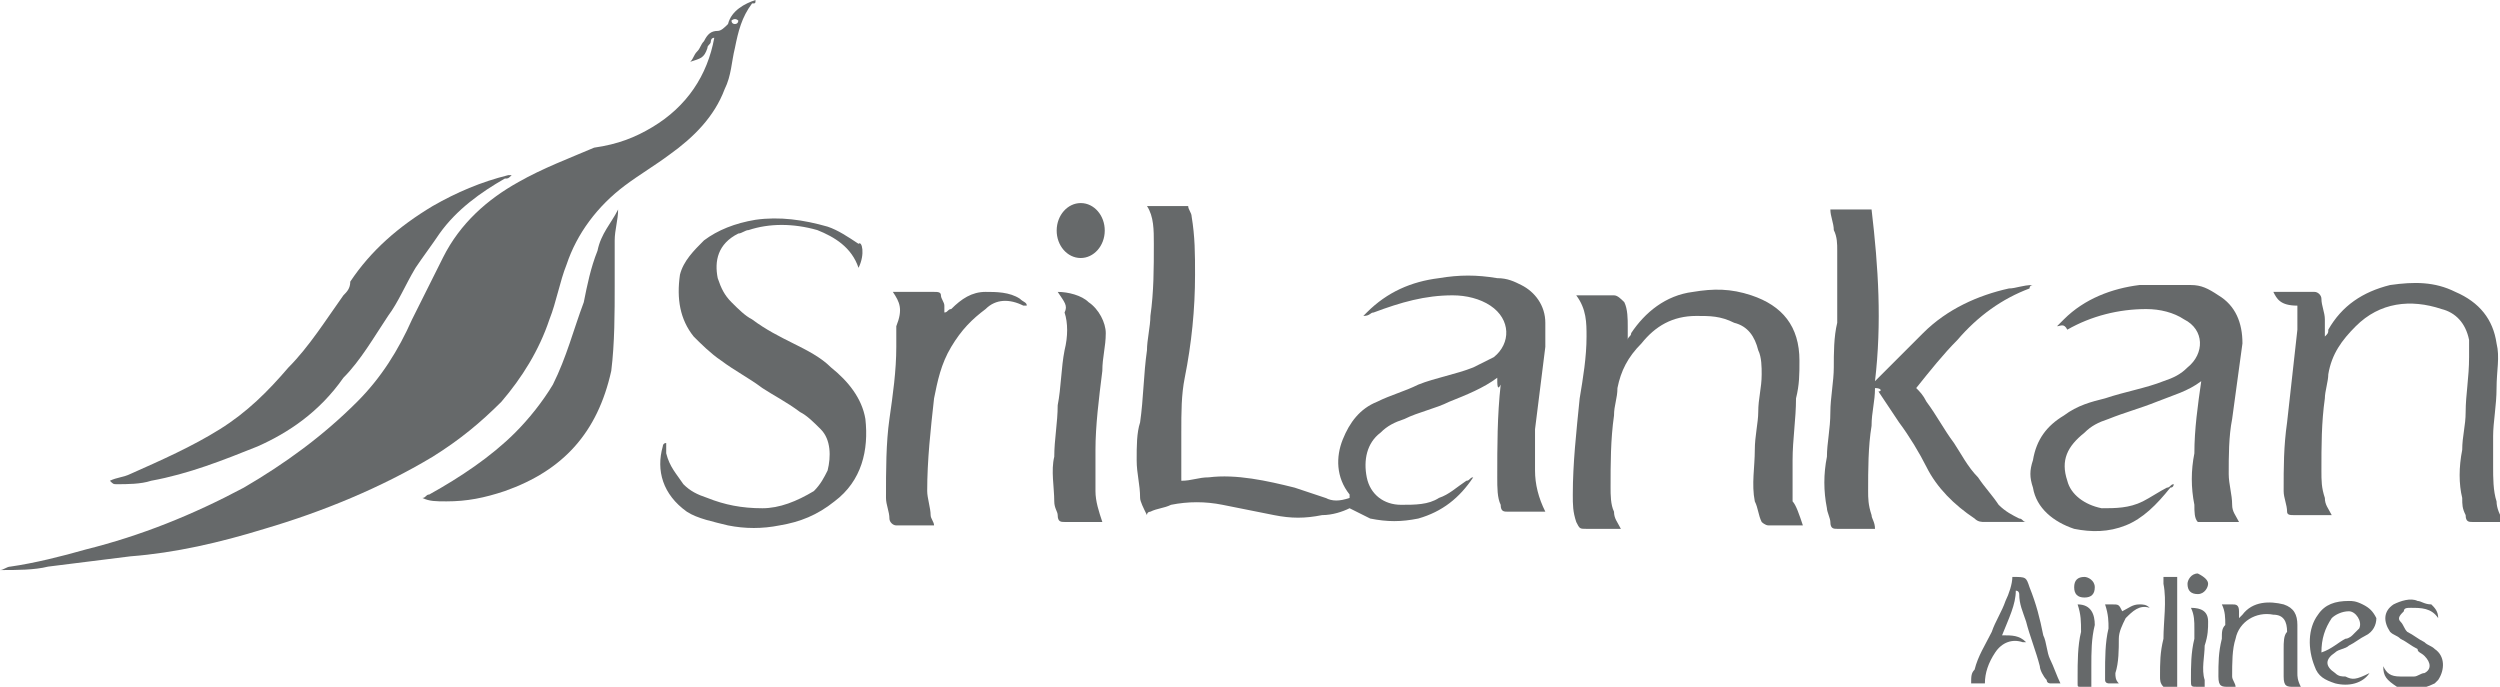
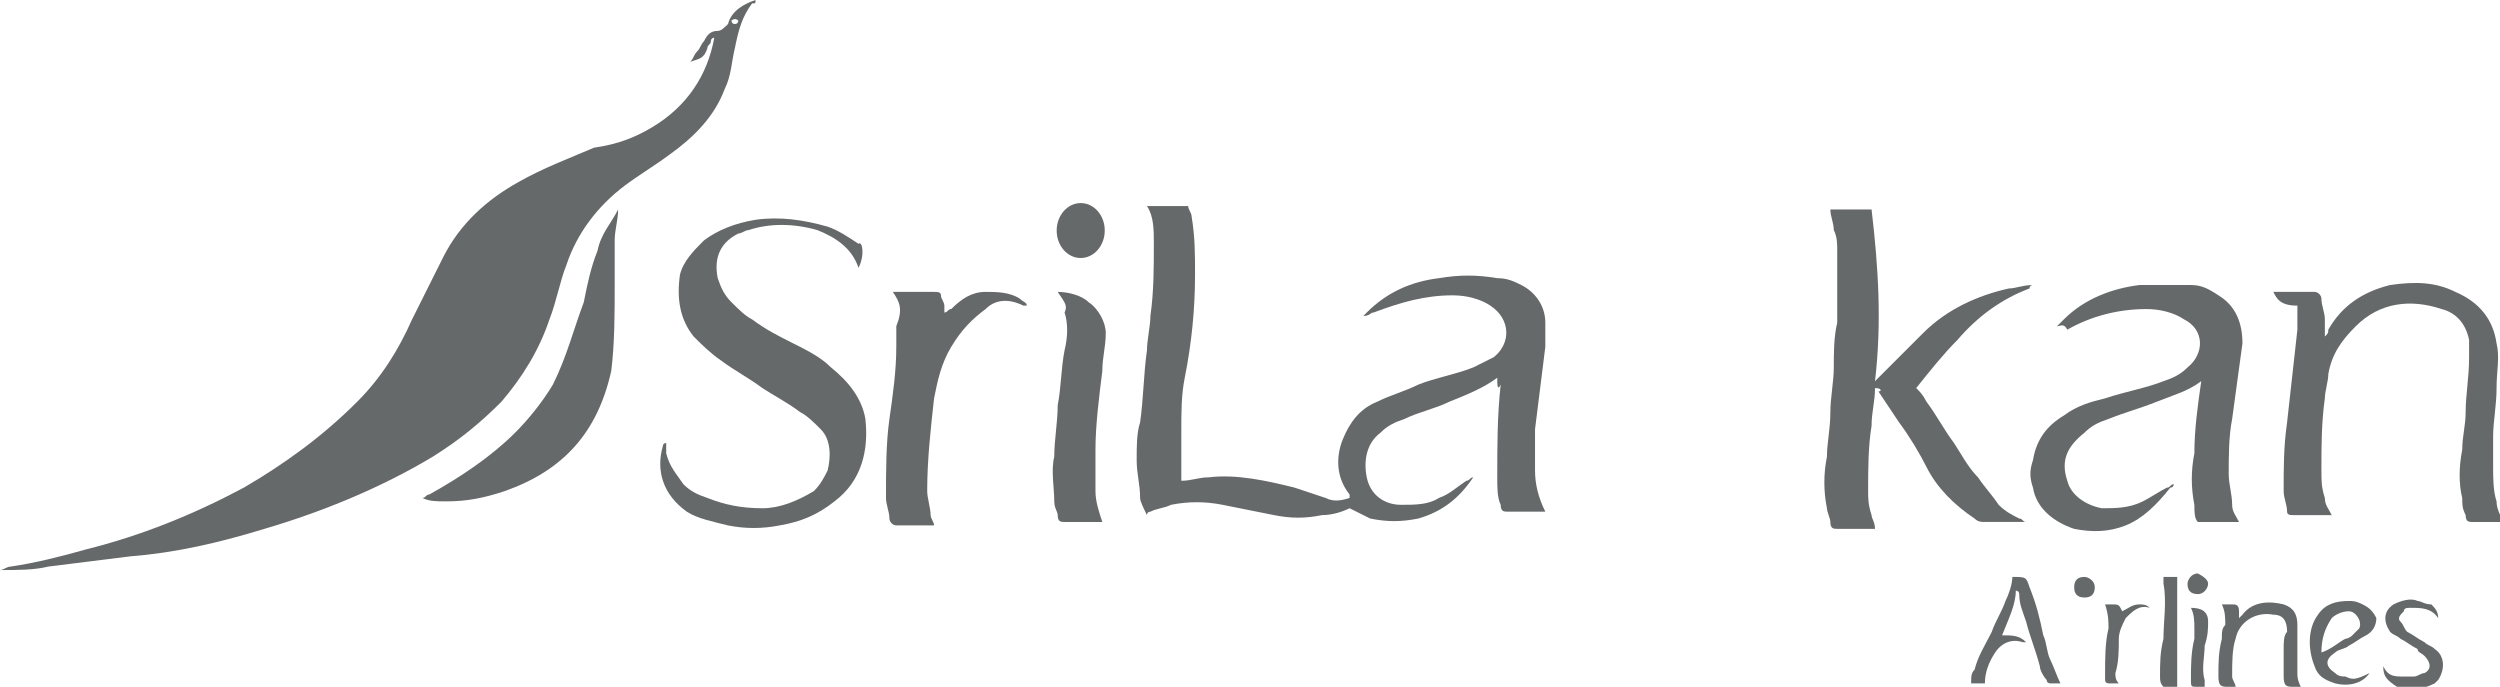
<svg xmlns="http://www.w3.org/2000/svg" version="1.1" id="Layer_1" x="0px" y="0px" viewBox="0 0 72.8 20" style="enable-background:new 0 0 72.8 20;" xml:space="preserve">
  <style type="text/css">
	.st0{fill:#66696A;}
</style>
  <g>
    <path class="st0" d="M0,16.6c0.1,0,0.2-0.1,0.3-0.1C1,16.4,1.8,16.2,2.5,16c1.6-0.4,3.1-1,4.6-1.8c1.2-0.7,2.3-1.5,3.3-2.5   c0.7-0.7,1.2-1.5,1.6-2.4c0.3-0.6,0.6-1.2,0.9-1.8c0.5-1,1.3-1.7,2.2-2.2c0.7-0.4,1.5-0.7,2.2-1C18,4.2,18.5,4,19,3.7   c1-0.6,1.6-1.5,1.8-2.6l0,0c-0.1,0-0.1,0.1-0.1,0.1c0,0.1-0.1,0.1-0.1,0.2c-0.1,0.3-0.2,0.3-0.5,0.4c0.1-0.1,0.1-0.2,0.2-0.3   c0.1-0.1,0.1-0.2,0.2-0.3c0.1-0.2,0.2-0.3,0.4-0.3c0.1,0,0.2-0.1,0.3-0.2C21.3,0.3,21.7,0.1,22,0c0,0.1,0,0.1-0.1,0.1   c-0.3,0.4-0.4,0.8-0.5,1.3c-0.1,0.4-0.1,0.8-0.3,1.2c-0.3,0.8-0.9,1.4-1.6,1.9c-0.4,0.3-0.9,0.6-1.3,0.9c-0.8,0.6-1.4,1.4-1.7,2.3   c-0.2,0.5-0.3,1.1-0.5,1.6c-0.3,0.9-0.8,1.7-1.4,2.4c-0.6,0.6-1.2,1.1-2,1.6c-1.5,0.9-3.2,1.6-4.9,2.1c-1.3,0.4-2.6,0.7-3.9,0.8   c-0.8,0.1-1.6,0.2-2.4,0.3C1,16.6,0.5,16.6,0,16.6L0,16.6z M21.5,0.6C21.5,0.6,21.5,0.5,21.5,0.6c-0.1-0.1-0.2,0-0.2,0   s0,0.1,0.1,0.1C21.5,0.7,21.5,0.6,21.5,0.6z" />
    <path class="st0" d="M43.6,11c-0.4,0.3-0.9,0.5-1.4,0.7c-0.4,0.2-0.9,0.3-1.3,0.5c-0.3,0.1-0.5,0.2-0.7,0.4   c-0.4,0.3-0.5,0.8-0.4,1.3s0.5,0.8,1,0.8c0.4,0,0.8,0,1.1-0.2c0.3-0.1,0.5-0.3,0.8-0.5c0.1,0,0.1-0.1,0.2-0.1l0,0   c-0.4,0.6-0.9,1-1.6,1.2c-0.5,0.1-0.9,0.1-1.4,0c-0.2-0.1-0.4-0.2-0.6-0.3c-0.2,0.1-0.5,0.2-0.8,0.2c-0.5,0.1-0.9,0.1-1.4,0   s-1-0.2-1.5-0.3s-1-0.1-1.5,0c-0.2,0.1-0.4,0.1-0.6,0.2c0,0-0.1,0-0.1,0.1c-0.1-0.2-0.2-0.4-0.2-0.5c0-0.4-0.1-0.7-0.1-1.1   c0-0.4,0-0.8,0.1-1.1c0.1-0.7,0.1-1.4,0.2-2.1c0-0.3,0.1-0.7,0.1-1c0.1-0.7,0.1-1.4,0.1-2.1c0-0.4,0-0.8-0.2-1.1c0.4,0,0.8,0,1.2,0   c0,0.1,0.1,0.2,0.1,0.3c0.1,0.6,0.1,1.1,0.1,1.7c0,1-0.1,2-0.3,3c-0.1,0.5-0.1,1-0.1,1.6c0,0.4,0,0.9,0,1.3V14   c0.3,0,0.5-0.1,0.8-0.1c0.8-0.1,1.7,0.1,2.5,0.3c0.3,0.1,0.6,0.2,0.9,0.3c0.2,0.1,0.4,0.1,0.7,0v-0.1c-0.4-0.5-0.4-1.1-0.2-1.6   s0.5-0.9,1-1.1c0.4-0.2,0.8-0.3,1.2-0.5c0.5-0.2,1.1-0.3,1.6-0.5c0.2-0.1,0.4-0.2,0.6-0.3C44,10,44,9.3,43.4,8.9   c-0.3-0.2-0.7-0.3-1.1-0.3c-0.8,0-1.5,0.2-2.3,0.5c-0.1,0-0.1,0.1-0.3,0.1l0.1-0.1c0.6-0.6,1.3-0.9,2.1-1C42.5,8,43,8,43.6,8.1   c0.3,0,0.5,0.1,0.7,0.2C44.7,8.5,45,8.9,45,9.4c0,0.2,0,0.5,0,0.7c-0.1,0.8-0.2,1.6-0.3,2.4c0,0.4,0,0.8,0,1.2s0.1,0.8,0.3,1.2   c-0.1,0-0.1,0-0.1,0c-0.3,0-0.6,0-1,0c-0.1,0-0.2,0-0.2-0.2c-0.1-0.2-0.1-0.5-0.1-0.8c0-0.9,0-1.8,0.1-2.7   C43.6,11.4,43.6,11.2,43.6,11z" />
    <path class="st0" d="M25,7.8c-0.2-0.6-0.7-0.9-1.2-1.1c-0.7-0.2-1.4-0.2-2,0c-0.1,0-0.2,0.1-0.3,0.1c-0.6,0.3-0.7,0.8-0.6,1.3   c0.1,0.3,0.2,0.5,0.4,0.7c0.2,0.2,0.4,0.4,0.6,0.5c0.4,0.3,0.8,0.5,1.2,0.7c0.4,0.2,0.8,0.4,1.1,0.7c0.5,0.4,0.9,0.9,1,1.5   c0.1,0.9-0.1,1.8-0.9,2.4c-0.5,0.4-1,0.6-1.6,0.7c-0.5,0.1-1,0.1-1.5,0c-0.4-0.1-0.9-0.2-1.2-0.4c-0.7-0.5-0.9-1.2-0.7-1.9   c0,0,0-0.1,0.1-0.1c0,0.1,0,0.2,0,0.3c0.1,0.4,0.3,0.6,0.5,0.9c0.2,0.2,0.4,0.3,0.7,0.4c0.5,0.2,1,0.3,1.6,0.3c0.5,0,1-0.2,1.5-0.5   c0.2-0.2,0.3-0.4,0.4-0.6c0.1-0.4,0.1-0.9-0.2-1.2c-0.2-0.2-0.4-0.4-0.6-0.5c-0.4-0.3-0.8-0.5-1.1-0.7c-0.4-0.3-0.8-0.5-1.2-0.8   c-0.3-0.2-0.6-0.5-0.8-0.7c-0.4-0.5-0.5-1.1-0.4-1.8c0.1-0.4,0.4-0.7,0.7-1c0.4-0.3,0.9-0.5,1.5-0.6c0.7-0.1,1.4,0,2.1,0.2   c0.3,0.1,0.6,0.3,0.9,0.5C25.1,7,25.2,7.4,25,7.8z" />
    <path class="st0" d="M54.6,11.3c0,0.4-0.1,0.7-0.1,1.1c-0.1,0.6-0.1,1.3-0.1,1.9c0,0.2,0,0.4,0.1,0.7c0,0.1,0.1,0.2,0.1,0.4h-0.1   c-0.3,0-0.6,0-1,0c-0.1,0-0.2,0-0.2-0.2c0-0.1-0.1-0.3-0.1-0.4c-0.1-0.5-0.1-1,0-1.5c0-0.4,0.1-0.8,0.1-1.3c0-0.4,0.1-0.9,0.1-1.3   c0-0.4,0-0.9,0.1-1.3c0-0.7,0-1.4,0-2.1c0-0.2,0-0.4-0.1-0.6c0-0.2-0.1-0.4-0.1-0.6c0.4,0,0.8,0,1.2,0c0.2,1.7,0.3,3.3,0.1,5l0,0   c0.1-0.1,0.1-0.1,0.2-0.2c0.4-0.4,0.8-0.8,1.2-1.2c0.7-0.7,1.6-1.1,2.5-1.3c0.2,0,0.4-0.1,0.7-0.1l0,0c0,0-0.1,0-0.1,0.1   c-0.8,0.3-1.5,0.8-2.1,1.5c-0.4,0.4-0.8,0.9-1.2,1.4c0.1,0.1,0.2,0.2,0.3,0.4c0.3,0.4,0.5,0.8,0.8,1.2c0.2,0.3,0.4,0.7,0.7,1   c0.2,0.3,0.4,0.5,0.6,0.8c0.2,0.2,0.4,0.3,0.6,0.4c0.1,0,0.1,0.1,0.2,0.1c-0.1,0-0.1,0-0.2,0c-0.3,0-0.7,0-1,0   c-0.1,0-0.2,0-0.3-0.1c-0.6-0.4-1.1-0.9-1.4-1.5c-0.2-0.4-0.5-0.9-0.8-1.3c-0.2-0.3-0.4-0.6-0.6-0.9C54.8,11.4,54.8,11.3,54.6,11.3   C54.7,11.3,54.7,11.3,54.6,11.3z" />
-     <path class="st0" d="M52.5,15.3c-0.4,0-0.7,0-1,0c-0.1,0-0.2-0.1-0.2-0.1c-0.1-0.2-0.1-0.4-0.2-0.6c-0.1-0.5,0-1,0-1.5   c0-0.4,0.1-0.8,0.1-1.1c0-0.4,0.1-0.7,0.1-1.1c0-0.2,0-0.5-0.1-0.7c-0.1-0.4-0.3-0.7-0.7-0.8c-0.4-0.2-0.7-0.2-1.1-0.2   c-0.7,0-1.2,0.3-1.6,0.8c-0.4,0.4-0.6,0.8-0.7,1.3c0,0.3-0.1,0.5-0.1,0.8c-0.1,0.7-0.1,1.4-0.1,2.1c0,0.2,0,0.5,0.1,0.7   c0,0.2,0.1,0.3,0.2,0.5h-0.1c-0.3,0-0.6,0-0.9,0c-0.2,0-0.2,0-0.3-0.2c-0.1-0.3-0.1-0.5-0.1-0.8c0-0.9,0.1-1.8,0.2-2.8   c0.1-0.6,0.2-1.2,0.2-1.8c0-0.4,0-0.8-0.3-1.2c0.1,0,0.1,0,0.1,0c0.3,0,0.6,0,1,0c0.1,0,0.2,0.1,0.3,0.2c0.1,0.2,0.1,0.5,0.1,0.7   c0,0.1,0,0.2,0,0.4c0-0.1,0.1-0.1,0.1-0.2c0.4-0.6,1-1.1,1.8-1.2c0.6-0.1,1.1-0.1,1.7,0.1c0.9,0.3,1.4,0.9,1.4,1.9   c0,0.4,0,0.7-0.1,1.1c0,0.6-0.1,1.2-0.1,1.8c0,0.4,0,0.8,0,1.2C52.3,14.7,52.4,15,52.5,15.3z" />
    <path class="st0" d="M66.2,8.5c0.4,0,0.8,0,1.2,0c0.1,0,0.2,0.1,0.2,0.2c0,0.2,0.1,0.4,0.1,0.6c0,0.2,0,0.3,0,0.5   c0.1-0.1,0.1-0.1,0.1-0.2c0.4-0.7,1-1.1,1.8-1.3c0.7-0.1,1.3-0.1,1.9,0.2c0.7,0.3,1.1,0.8,1.2,1.5c0.1,0.4,0,0.8,0,1.3   s-0.1,1-0.1,1.4c0,0.3,0,0.6,0,0.9c0,0.3,0,0.7,0.1,1c0,0.2,0.1,0.4,0.2,0.6c-0.1,0-0.2,0-0.3,0c-0.2,0-0.4,0-0.6,0   c-0.1,0-0.2,0-0.2-0.2c-0.1-0.2-0.1-0.3-0.1-0.5c-0.1-0.4-0.1-0.9,0-1.4c0-0.4,0.1-0.7,0.1-1.1c0-0.5,0.1-1,0.1-1.6   c0-0.2,0-0.3,0-0.5c-0.1-0.5-0.4-0.8-0.8-0.9c-0.9-0.3-1.8-0.2-2.5,0.5c-0.4,0.4-0.7,0.8-0.8,1.4c0,0.2-0.1,0.5-0.1,0.7   c-0.1,0.7-0.1,1.4-0.1,2.1c0,0.3,0,0.5,0.1,0.8c0,0.2,0.1,0.3,0.2,0.5c0,0,0,0-0.1,0c-0.3,0-0.7,0-1,0c-0.1,0-0.2,0-0.2-0.1   c0-0.2-0.1-0.4-0.1-0.6c0-0.7,0-1.3,0.1-2c0.1-0.9,0.2-1.8,0.3-2.7c0-0.2,0-0.5,0-0.7C66.4,8.9,66.3,8.7,66.2,8.5z" />
    <path class="st0" d="M59.9,9.5C60,9.4,60,9.4,60.1,9.3c0.6-0.6,1.4-0.9,2.2-1c0.5,0,1,0,1.5,0c0.3,0,0.5,0.1,0.8,0.3   c0.5,0.3,0.7,0.8,0.7,1.4c-0.1,0.7-0.2,1.5-0.3,2.2c-0.1,0.5-0.1,1.1-0.1,1.6c0,0.3,0.1,0.6,0.1,0.9c0,0.2,0.1,0.3,0.2,0.5   c-0.4,0-0.8,0-1.2,0c-0.1-0.1-0.1-0.3-0.1-0.5c-0.1-0.5-0.1-1,0-1.5c0-0.7,0.1-1.4,0.2-2.1l0,0l0,0c-0.4,0.3-0.8,0.4-1.3,0.6   c-0.5,0.2-0.9,0.3-1.4,0.5c-0.3,0.1-0.5,0.2-0.7,0.4C60.2,13,60,13.4,60.2,14c0.1,0.4,0.5,0.7,1,0.8c0.4,0,0.8,0,1.2-0.2   c0.2-0.1,0.5-0.3,0.7-0.4c0.1,0,0.1-0.1,0.2-0.1c0,0,0,0.1-0.1,0.1c-0.4,0.5-0.8,0.9-1.3,1.1c-0.5,0.2-1,0.2-1.5,0.1   c-0.6-0.2-1.1-0.6-1.2-1.2c-0.1-0.3-0.1-0.5,0-0.8c0.1-0.6,0.4-1,0.9-1.3c0.4-0.3,0.8-0.4,1.2-0.5c0.6-0.2,1.2-0.3,1.7-0.5   c0.3-0.1,0.5-0.2,0.7-0.4c0.5-0.4,0.5-1.1-0.1-1.4C63.3,9.1,62.9,9,62.5,9c-0.8,0-1.6,0.2-2.3,0.6C60.1,9.4,60,9.5,59.9,9.5   C60,9.5,60,9.5,59.9,9.5z" />
-     <path class="st0" d="M3.2,14c0.2-0.1,0.4-0.1,0.6-0.2c0.9-0.4,1.8-0.8,2.6-1.3s1.4-1.1,2-1.8C9,10.1,9.5,9.3,10,8.6   c0.1-0.1,0.2-0.2,0.2-0.4c0.6-0.9,1.4-1.6,2.4-2.2c0.7-0.4,1.4-0.7,2.2-0.9c0,0,0,0,0.1,0c-0.1,0.1-0.1,0.1-0.2,0.1   c-0.7,0.4-1.4,0.9-1.9,1.6c-0.2,0.3-0.5,0.7-0.7,1c-0.3,0.5-0.5,1-0.8,1.4c-0.4,0.6-0.8,1.3-1.3,1.8c-0.7,1-1.6,1.6-2.5,2   c-1,0.4-2,0.8-3.1,1c-0.3,0.1-0.7,0.1-1,0.1C3.3,14.1,3.3,14.1,3.2,14C3.2,14.1,3.2,14,3.2,14z" />
    <path class="st0" d="M12.3,14.5c0.1,0,0.1-0.1,0.2-0.1c0.9-0.5,1.8-1.1,2.5-1.8c0.4-0.4,0.8-0.9,1.1-1.4c0.4-0.8,0.6-1.6,0.9-2.4   c0.1-0.5,0.2-1,0.4-1.5c0.1-0.5,0.4-0.8,0.6-1.2c0,0.3-0.1,0.6-0.1,0.9c0,0.4,0,0.9,0,1.3c0,0.8,0,1.7-0.1,2.5   c-0.4,1.8-1.4,2.9-3.1,3.5c-0.6,0.2-1.1,0.3-1.7,0.3C12.7,14.6,12.5,14.6,12.3,14.5C12.3,14.6,12.3,14.6,12.3,14.5z" />
    <path class="st0" d="M26,8.5c0.4,0,0.8,0,1.2,0c0.1,0,0.2,0,0.2,0.1s0.1,0.2,0.1,0.3s0,0.1,0,0.2c0.1,0,0.1-0.1,0.2-0.1   c0.3-0.3,0.6-0.5,1-0.5c0.3,0,0.7,0,1,0.2c0.1,0.1,0.2,0.1,0.2,0.2l0,0c0,0,0,0-0.1,0C29.4,8.7,29,8.7,28.7,9   c-0.4,0.3-0.7,0.6-1,1.1s-0.4,1-0.5,1.5c-0.1,0.9-0.2,1.8-0.2,2.7c0,0.2,0.1,0.5,0.1,0.7c0,0.1,0.1,0.2,0.1,0.3h-0.1   c-0.3,0-0.6,0-1,0c-0.1,0-0.2-0.1-0.2-0.2c0-0.2-0.1-0.4-0.1-0.6c0-0.8,0-1.6,0.1-2.3s0.2-1.4,0.2-2.1c0-0.2,0-0.4,0-0.6   C26.3,9,26.2,8.8,26,8.5z" />
    <path class="st0" d="M30.8,8.5c0.3,0,0.7,0.1,0.9,0.3C32,9,32.2,9.4,32.2,9.7c0,0.4-0.1,0.7-0.1,1.1c-0.1,0.8-0.2,1.6-0.2,2.3   c0,0.4,0,0.8,0,1.2c0,0.3,0.1,0.6,0.2,0.9c-0.1,0-0.2,0-0.3,0c-0.3,0-0.5,0-0.8,0c-0.1,0-0.2,0-0.2-0.2c0-0.1-0.1-0.2-0.1-0.4   c0-0.4-0.1-0.9,0-1.3c0-0.5,0.1-1,0.1-1.5c0.1-0.5,0.1-1.1,0.2-1.6c0.1-0.4,0.1-0.8,0-1.1C31.1,8.9,31,8.8,30.8,8.5z" />
    <path class="st0" d="M57.4,19.9c0-0.2,0-0.3,0.1-0.4c0.1-0.4,0.3-0.7,0.5-1.1c0.1-0.3,0.3-0.6,0.4-0.9c0.1-0.2,0.2-0.5,0.2-0.7l0,0   c0.4,0,0.4,0,0.5,0.3c0.2,0.5,0.3,0.9,0.4,1.4c0.1,0.2,0.1,0.5,0.2,0.7c0.1,0.2,0.2,0.5,0.3,0.7c-0.1,0-0.2,0-0.3,0   c0,0-0.1,0-0.1-0.1c-0.1-0.1-0.2-0.3-0.2-0.4c-0.1-0.4-0.3-0.9-0.4-1.3c-0.1-0.3-0.2-0.5-0.2-0.8c0,0,0-0.1-0.1-0.1   c0,0.4-0.2,0.8-0.4,1.3c0.3,0,0.5,0,0.7,0.2c-0.1,0-0.1,0-0.1,0c-0.3-0.1-0.6,0-0.8,0.3s-0.3,0.6-0.3,0.9   C57.7,19.9,57.6,19.9,57.4,19.9z" />
    <path class="st0" d="M65.1,20c-0.1,0-0.1,0-0.2,0c-0.2,0-0.3,0-0.3-0.3c0-0.4,0-0.7,0.1-1.1c0-0.2,0-0.3,0.1-0.4   c0-0.2,0-0.4-0.1-0.6c0.1,0,0.2,0,0.3,0c0.1,0,0.2,0,0.2,0.2c0,0.1,0,0.1,0,0.2l0.1-0.1c0.3-0.4,0.8-0.4,1.2-0.3   c0.3,0.1,0.4,0.3,0.4,0.6c0,0.1,0,0.3,0,0.4c0,0.3,0,0.7,0,1c0,0.1,0,0.2,0.1,0.4c-0.1,0-0.1,0-0.2,0c-0.2,0-0.3,0-0.3-0.3   s0-0.5,0-0.8c0-0.2,0-0.4,0.1-0.5c0-0.3-0.1-0.5-0.4-0.5c-0.5-0.1-1,0.2-1.1,0.7C65,18.9,65,19.3,65,19.7   C65,19.8,65.1,19.9,65.1,20z" />
    <path class="st0" d="M69,19.6c-0.2,0.3-0.6,0.4-1,0.3c-0.3-0.1-0.5-0.2-0.6-0.5c-0.2-0.5-0.2-1.1,0.1-1.5c0.2-0.3,0.5-0.4,0.9-0.4   c0.1,0,0.2,0,0.4,0.1c0.2,0.1,0.3,0.2,0.4,0.4c0,0.2-0.1,0.4-0.3,0.5c-0.2,0.1-0.3,0.2-0.5,0.3c-0.1,0.1-0.3,0.1-0.4,0.2   c-0.3,0.2-0.3,0.4,0,0.6c0.1,0.1,0.2,0.1,0.3,0.1C68.5,19.8,68.6,19.8,69,19.6z M67.6,19c0.3-0.1,0.5-0.3,0.7-0.4   c0.1,0,0.2-0.1,0.2-0.1c0.1-0.1,0.1-0.1,0.2-0.2c0.1-0.2-0.1-0.5-0.3-0.5c-0.2,0-0.4,0.1-0.5,0.2C67.7,18.3,67.6,18.6,67.6,19z" />
    <ellipse transform="matrix(6.329051e-03 -1 1 6.329051e-03 24.571 38.171)" class="st0" cx="31.5" cy="6.7" rx="0.8" ry="0.7" />
    <path class="st0" d="M69.4,19.4c0.1,0.2,0.2,0.3,0.5,0.3c0.1,0,0.3,0,0.4,0s0.2-0.1,0.3-0.1c0.2-0.1,0.2-0.3,0-0.5   c-0.1-0.1-0.2-0.1-0.2-0.2c-0.2-0.1-0.3-0.2-0.5-0.3c-0.1-0.1-0.2-0.1-0.3-0.2c-0.2-0.3-0.2-0.6,0.1-0.8c0.2-0.1,0.5-0.2,0.7-0.1   c0.1,0,0.2,0.1,0.4,0.1c0.1,0.1,0.2,0.2,0.2,0.4c-0.2-0.3-0.5-0.3-0.8-0.3c-0.1,0-0.2,0-0.2,0.1c-0.1,0.1-0.2,0.2-0.1,0.3   c0.1,0.1,0.1,0.2,0.2,0.3c0.2,0.1,0.3,0.2,0.5,0.3c0.1,0.1,0.2,0.1,0.3,0.2c0.3,0.2,0.3,0.6,0.1,0.9l-0.1,0.1   c-0.4,0.2-0.7,0.2-1.1,0.1C69.5,19.8,69.4,19.7,69.4,19.4z" />
    <path class="st0" d="M63,16.8c0.1,0,0.3,0,0.4,0c0,0.1,0,0.3,0,0.4c0,0.5,0,1.1,0,1.6c0,0.3,0,0.6,0,0.9c0,0.1,0,0.2,0,0.3   c-0.1,0-0.3,0-0.4,0c-0.1-0.1-0.1-0.2-0.1-0.3c0-0.4,0-0.7,0.1-1.1c0-0.5,0.1-1.1,0-1.6C63,16.9,63,16.9,63,16.8z" />
    <path class="st0" d="M61.3,17.6c0.1,0,0.2,0,0.2,0c0.2,0,0.2,0,0.3,0.2c0.2-0.1,0.3-0.2,0.5-0.2c0.1,0,0.2,0,0.3,0.1   c-0.3-0.1-0.5,0.1-0.7,0.3c-0.1,0.2-0.2,0.4-0.2,0.6c0,0.3,0,0.7-0.1,1c0,0.1,0,0.2,0.1,0.3c-0.1,0-0.2,0-0.3,0c0,0-0.1,0-0.1-0.1   s0-0.2,0-0.2c0-0.4,0-0.9,0.1-1.3C61.4,18.1,61.4,17.9,61.3,17.6z" />
-     <path class="st0" d="M60.5,17.6c0.4,0,0.5,0.3,0.5,0.6c-0.1,0.4-0.1,0.8-0.1,1.2c0,0.2,0,0.4,0,0.6c-0.1,0-0.2,0-0.3,0   s-0.1,0-0.1-0.1s0-0.2,0-0.2c0-0.4,0-0.9,0.1-1.3C60.6,18.1,60.6,17.9,60.5,17.6z" />
    <path class="st0" d="M64.2,20c-0.1,0-0.2,0-0.2,0c-0.2,0-0.2,0-0.2-0.2c0-0.4,0-0.8,0.1-1.2c0-0.1,0-0.2,0-0.3c0-0.2,0-0.4-0.1-0.6   c0.3,0,0.5,0.1,0.5,0.4c0,0.2,0,0.4-0.1,0.7c0,0.3-0.1,0.7,0,1C64.2,19.8,64.2,19.9,64.2,20z" />
    <path class="st0" d="M64.3,17c0,0.1-0.1,0.3-0.3,0.3c-0.2,0-0.3-0.1-0.3-0.3c0-0.1,0.1-0.3,0.3-0.3C64.2,16.8,64.3,16.9,64.3,17z" />
    <path class="st0" d="M60.7,16.8c0.1,0,0.3,0.1,0.3,0.3c0,0.2-0.1,0.3-0.3,0.3s-0.3-0.1-0.3-0.3S60.5,16.8,60.7,16.8z" />
  </g>
</svg>